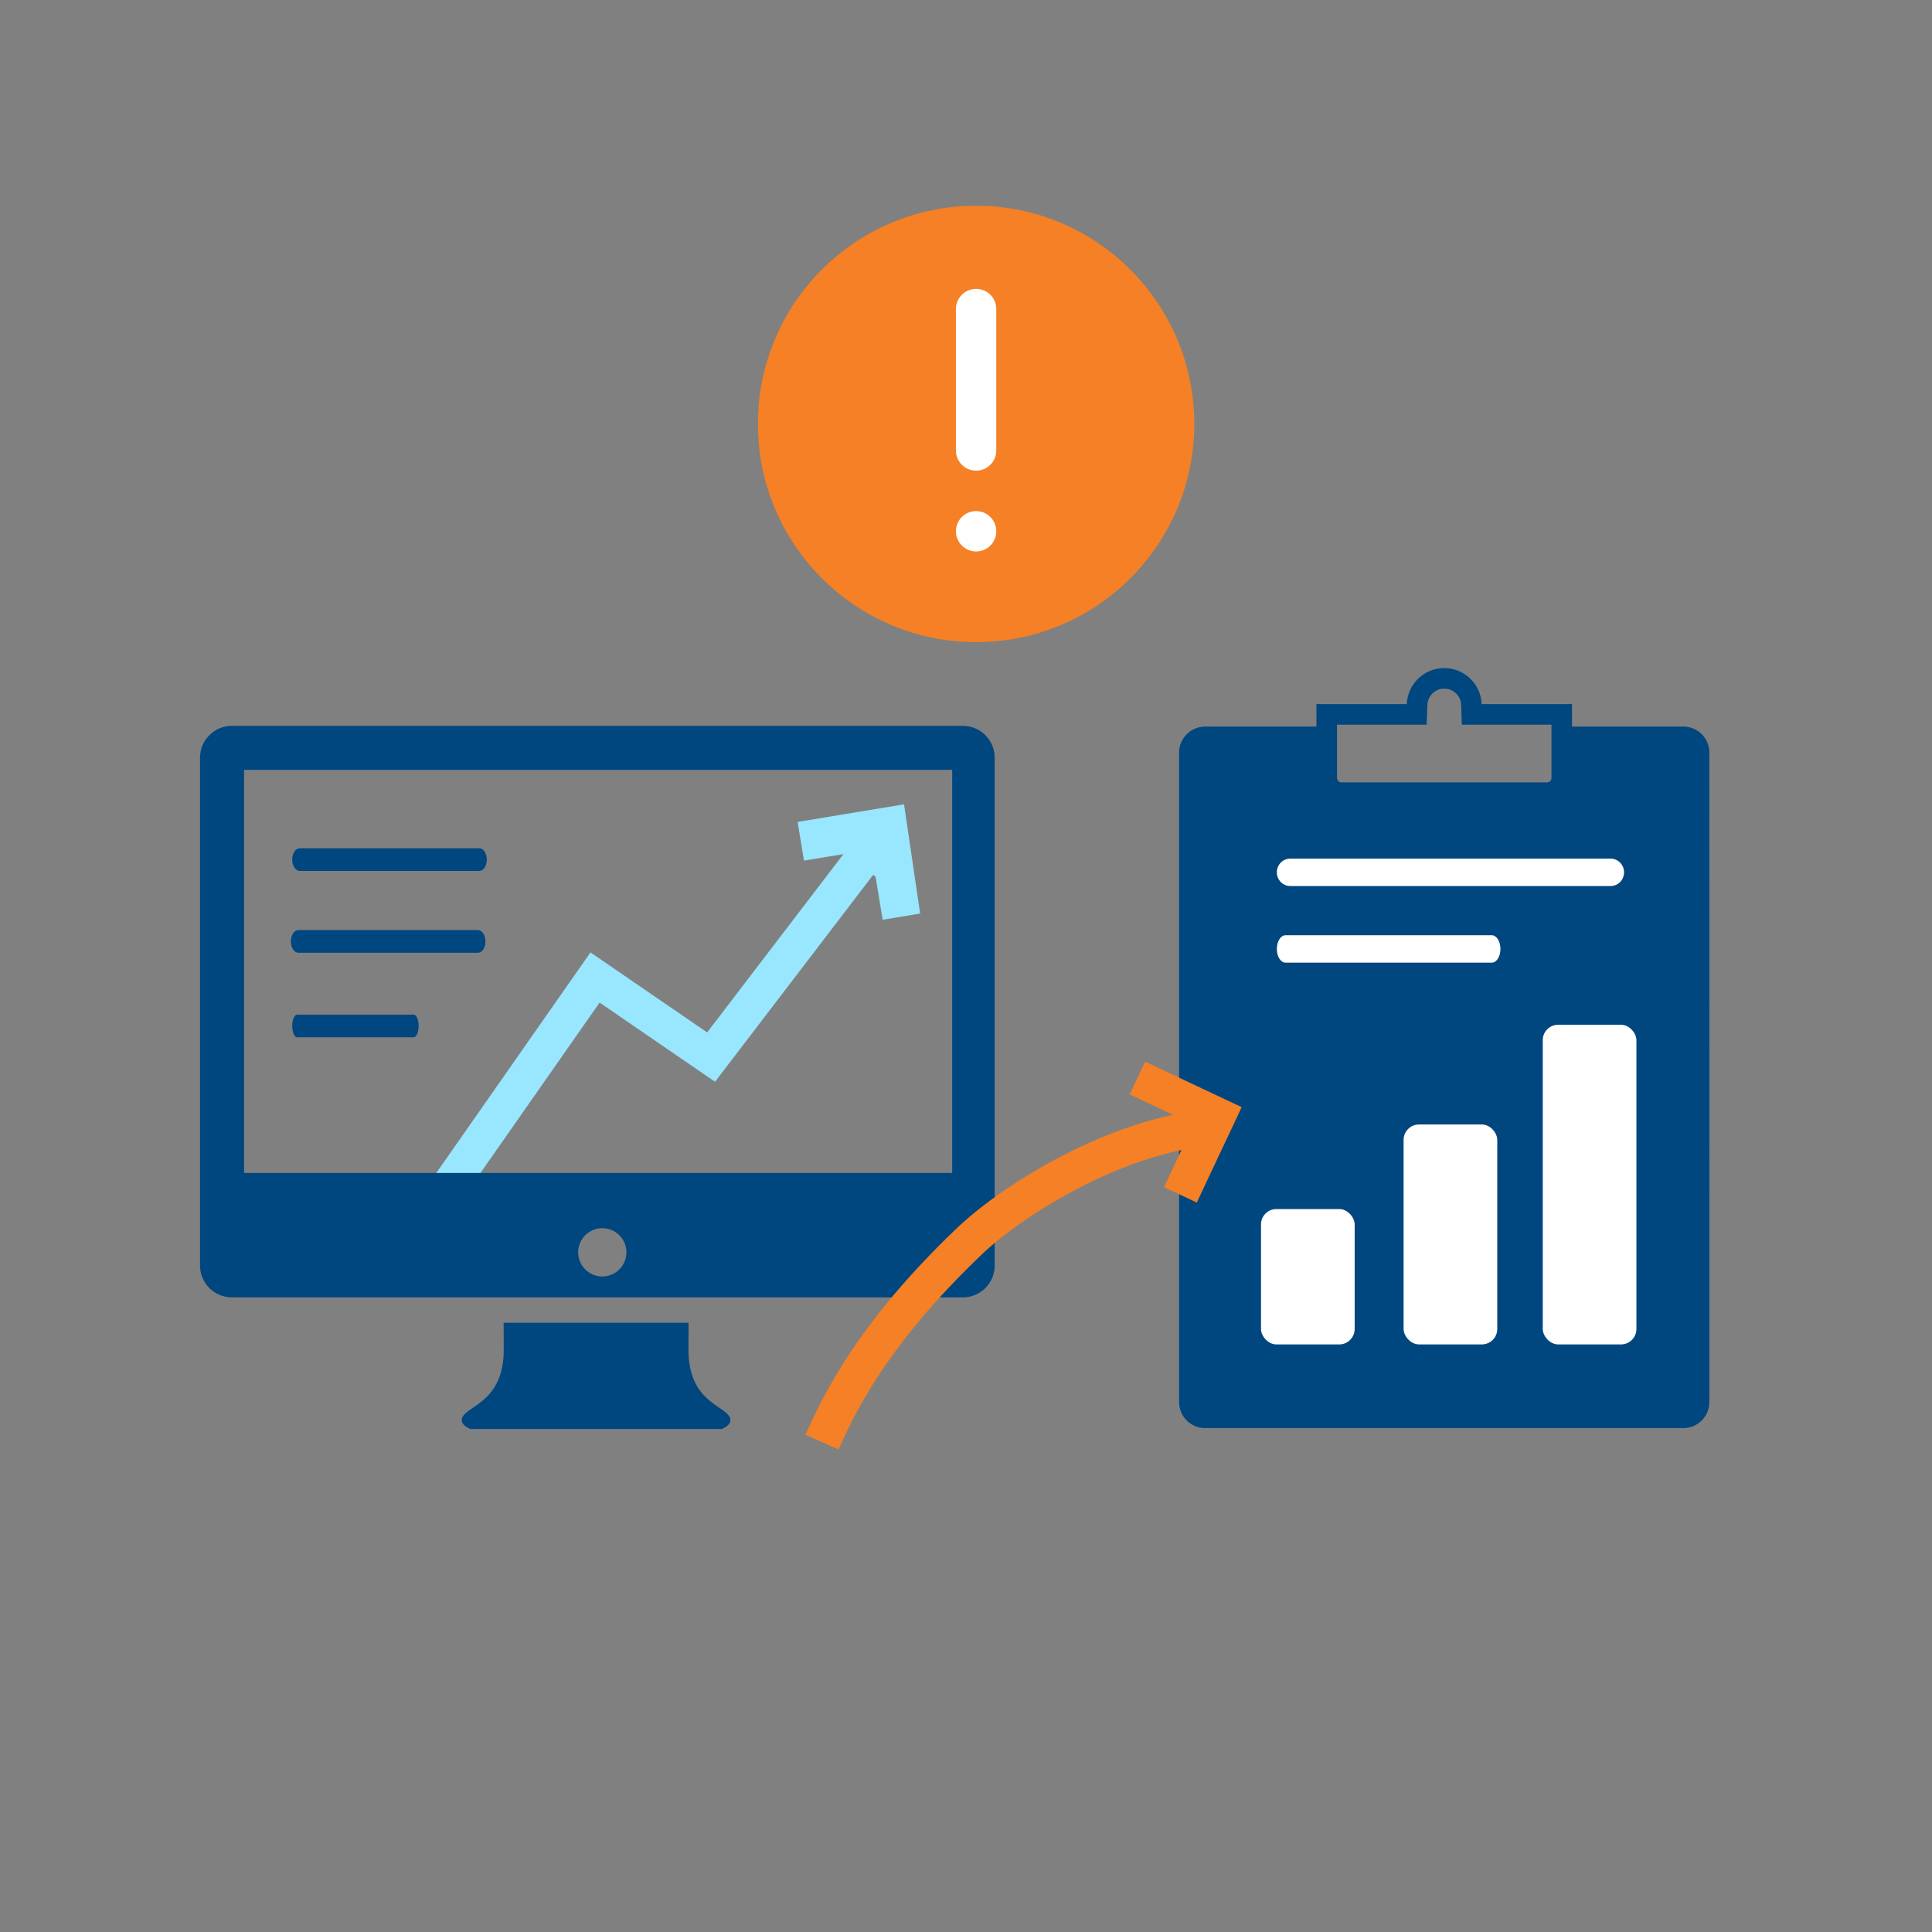
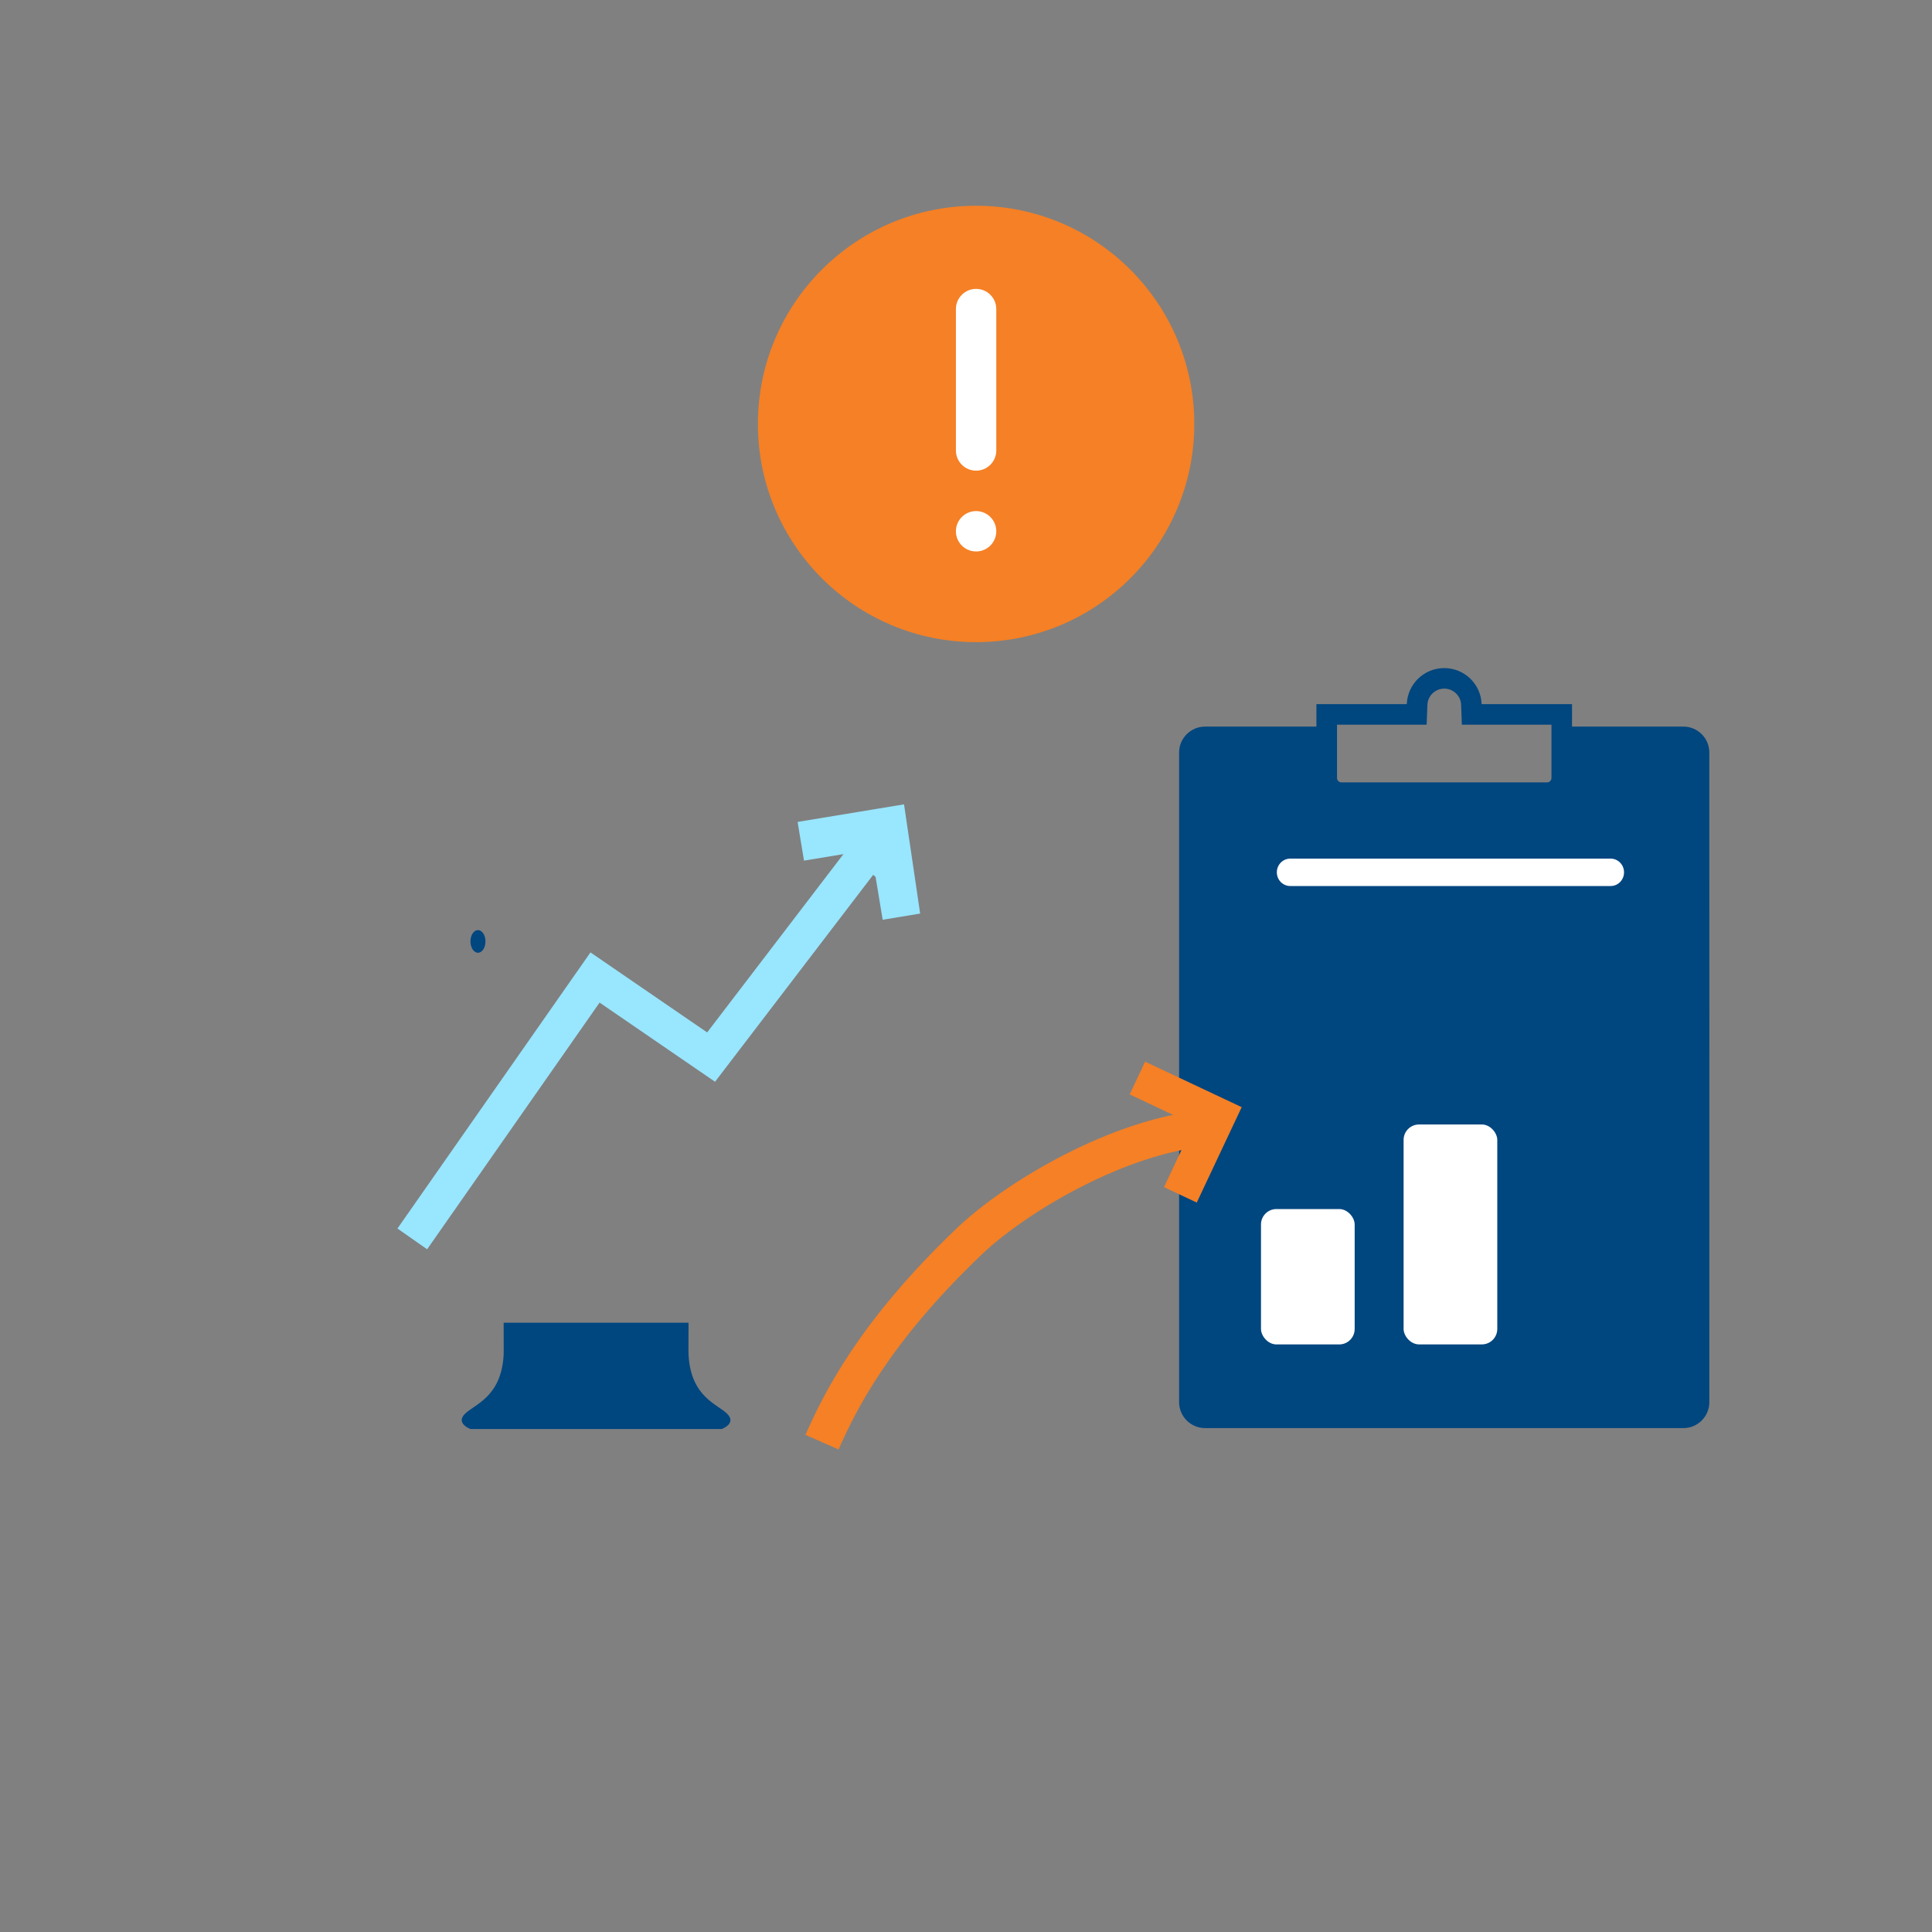
<svg xmlns="http://www.w3.org/2000/svg" viewBox="0 0 800 800">
  <rect x="0" y="0" width="800" height="800" fill="#808080" stroke="none" />
  <defs>
    <style>
      .cls-1, .cls-2 {
        fill: #fff;
      }

      .cls-1, .cls-3 {
        fill-rule: evenodd;
      }

      .cls-4 {
        stroke: #99e6ff;
      }

      .cls-4, .cls-5 {
        fill: none;
        stroke-miterlimit: 10;
        stroke-width: 15px;
      }

      .cls-6 {
        fill: #99e6ff;
      }

      .cls-7, .cls-3 {
        fill: #00467f;
      }

      .cls-5 {
        stroke: #f58025;
      }

      .cls-8 {
        fill: #f58025;
      }
    </style>
  </defs>
  <g id="Laag_4" data-name="Laag 4">
    <polyline class="cls-4" points="170.72 513 246.39 404.76 294.45 437.72 357.8 354.83" />
    <polyline class="cls-6" points="362.56 363.09 365.5 380.85 381.02 378.29 374.34 333.06 330.27 340.34 332.92 356.37 350.51 353.46" />
    <circle class="cls-8" cx="404.18" cy="175.55" r="90.35" />
  </g>
  <g id="Layer_2" data-name="Layer 2">
    <path class="cls-3" d="M707.81,417.28l-.02-105.7c0-5.89-4.81-10.71-10.71-10.71h-46.14v-9.31h-37.43c-.29-8.28-7.11-14.92-15.49-14.92s-15.18,6.64-15.5,14.92h-37.42v9.31h-46.13c-5.88,0-10.73,4.81-10.73,10.71v269.05c.02,5.89,4.84,10.71,10.73,10.71h0s198.12,0,198.12,0c5.89,0,10.71-4.83,10.71-10.73v-15.5l.02-147.82ZM553.63,322.14v-22.07h37.11l.32-8.22c.14-3.76,3.23-6.71,6.98-6.71s6.84,2.97,6.99,6.71l.29,8.22h37.11v22.07c0,1.01-.81,1.83-1.8,1.83h-85.17c-1.01,0-1.83-.83-1.83-1.83Z" />
    <path class="cls-1" d="M666.95,355.54c3.04,0,5.53,2.54,5.53,5.67s-2.47,5.67-5.53,5.67h-132.69c-3.08,0-5.55-2.54-5.55-5.67s2.47-5.67,5.55-5.67h132.69Z" />
-     <path class="cls-3" d="M198.48,351.25c1.71,0,3.1,2.1,3.1,4.69s-1.38,4.69-3.1,4.69h-74.37c-1.73,0-3.11-2.1-3.11-4.69s1.38-4.69,3.11-4.69h74.37Z" />
-     <path class="cls-3" d="M197.92,385.13c1.71,0,3.1,2.1,3.1,4.69s-1.38,4.69-3.1,4.69h-74.37c-1.73,0-3.11-2.1-3.11-4.69s1.38-4.69,3.11-4.69h74.37Z" />
-     <path class="cls-3" d="M171.33,420.14c1.11,0,2.01,2.1,2.01,4.69s-.9,4.69-2.01,4.69h-48.31c-1.12,0-2.02-2.1-2.02-4.69s.9-4.69,2.02-4.69h48.31Z" />
-     <path class="cls-1" d="M617.74,387.27c1.96,0,3.56,2.54,3.56,5.67s-1.59,5.67-3.56,5.67h-85.46c-1.98,0-3.57-2.54-3.57-5.67s1.59-5.67,3.57-5.67h85.46Z" />
+     <path class="cls-3" d="M197.92,385.13c1.71,0,3.1,2.1,3.1,4.69s-1.38,4.69-3.1,4.69c-1.73,0-3.11-2.1-3.11-4.69s1.38-4.69,3.11-4.69h74.37Z" />
    <circle class="cls-2" cx="404.18" cy="219.99" r="8.36" />
    <path class="cls-2" d="M412.54,186.53c0,4.62-3.74,8.36-8.36,8.36s-8.36-3.74-8.36-8.36v-58.55c0-4.62,3.74-8.36,8.36-8.36s8.36,3.74,8.36,8.36v58.55Z" />
    <g>
      <path class="cls-7" d="M192.52,585.44c-4,4,2.29,6.29,2.29,6.29h104.03s6.29-2.29,2.29-6.29c-4-4-14.87-6.86-16-24.01-.09-1.35-.04-6.72-.02-13.72h-76.56c.02,7,.07,12.37-.02,13.72-1.14,17.15-12,20.01-16,24.01Z" />
-       <path class="cls-7" d="M398.73,300.56H95.99c-7.24,0-13.16,5.92-13.16,13.16v210.34c0,7.24,5.92,13.16,13.16,13.16h302.73c7.24,0,13.16-5.92,13.16-13.16v-210.34c0-7.24-5.92-13.16-13.16-13.16ZM249.39,528.56c-5.52,0-10-4.48-10-10s4.48-10,10-10,10,4.48,10,10-4.48,10-10,10ZM394.29,485.69H101.06v-166.91h293.23v166.91Z" />
    </g>
    <rect class="cls-2" x="522.15" y="500.64" width="38.79" height="56.06" rx="6.39" ry="6.39" />
    <rect class="cls-2" x="581.2" y="465.62" width="38.79" height="91.07" rx="6.39" ry="6.39" />
-     <rect class="cls-2" x="638.82" y="424.33" width="38.79" height="132.36" rx="6.39" ry="6.39" />
    <path class="cls-5" d="M340.38,597.17c7.41-16.83,21.62-45.58,60.93-83.11,19.51-18.63,62.38-43.93,98.44-46.91" />
    <polyline class="cls-5" points="470.97 446.39 504.18 462.04 488.77 494.76" />
  </g>
</svg>